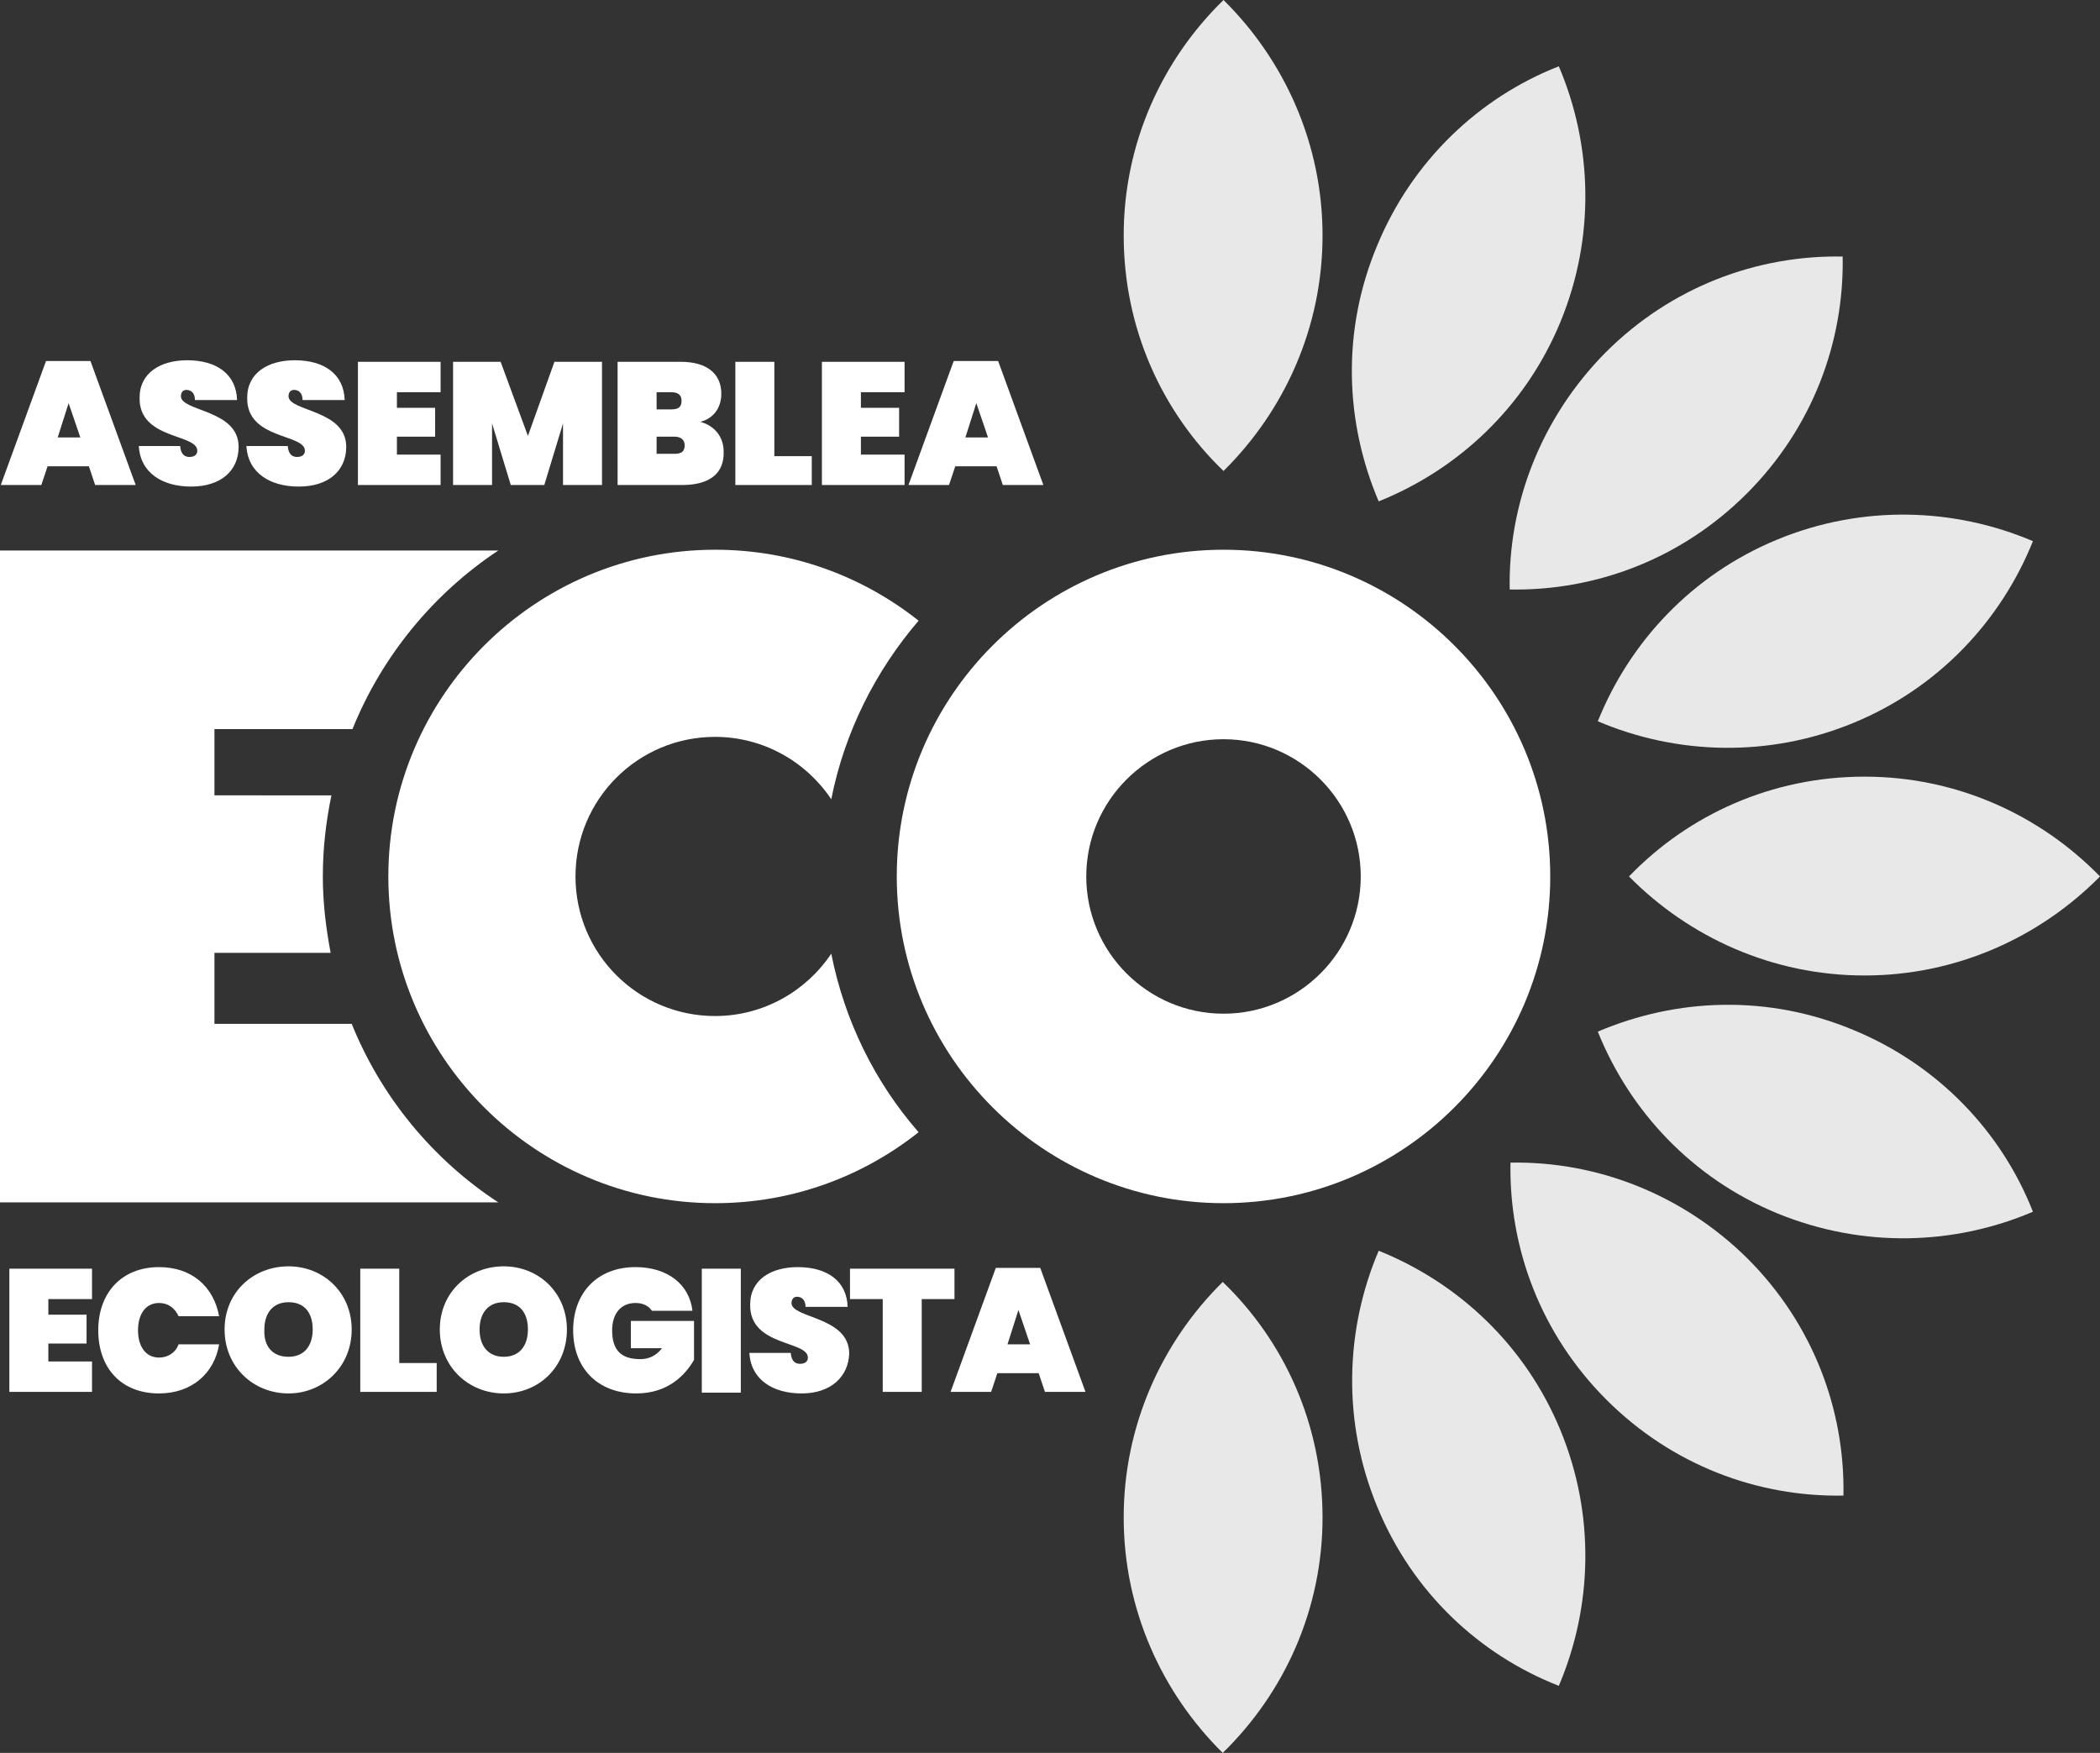
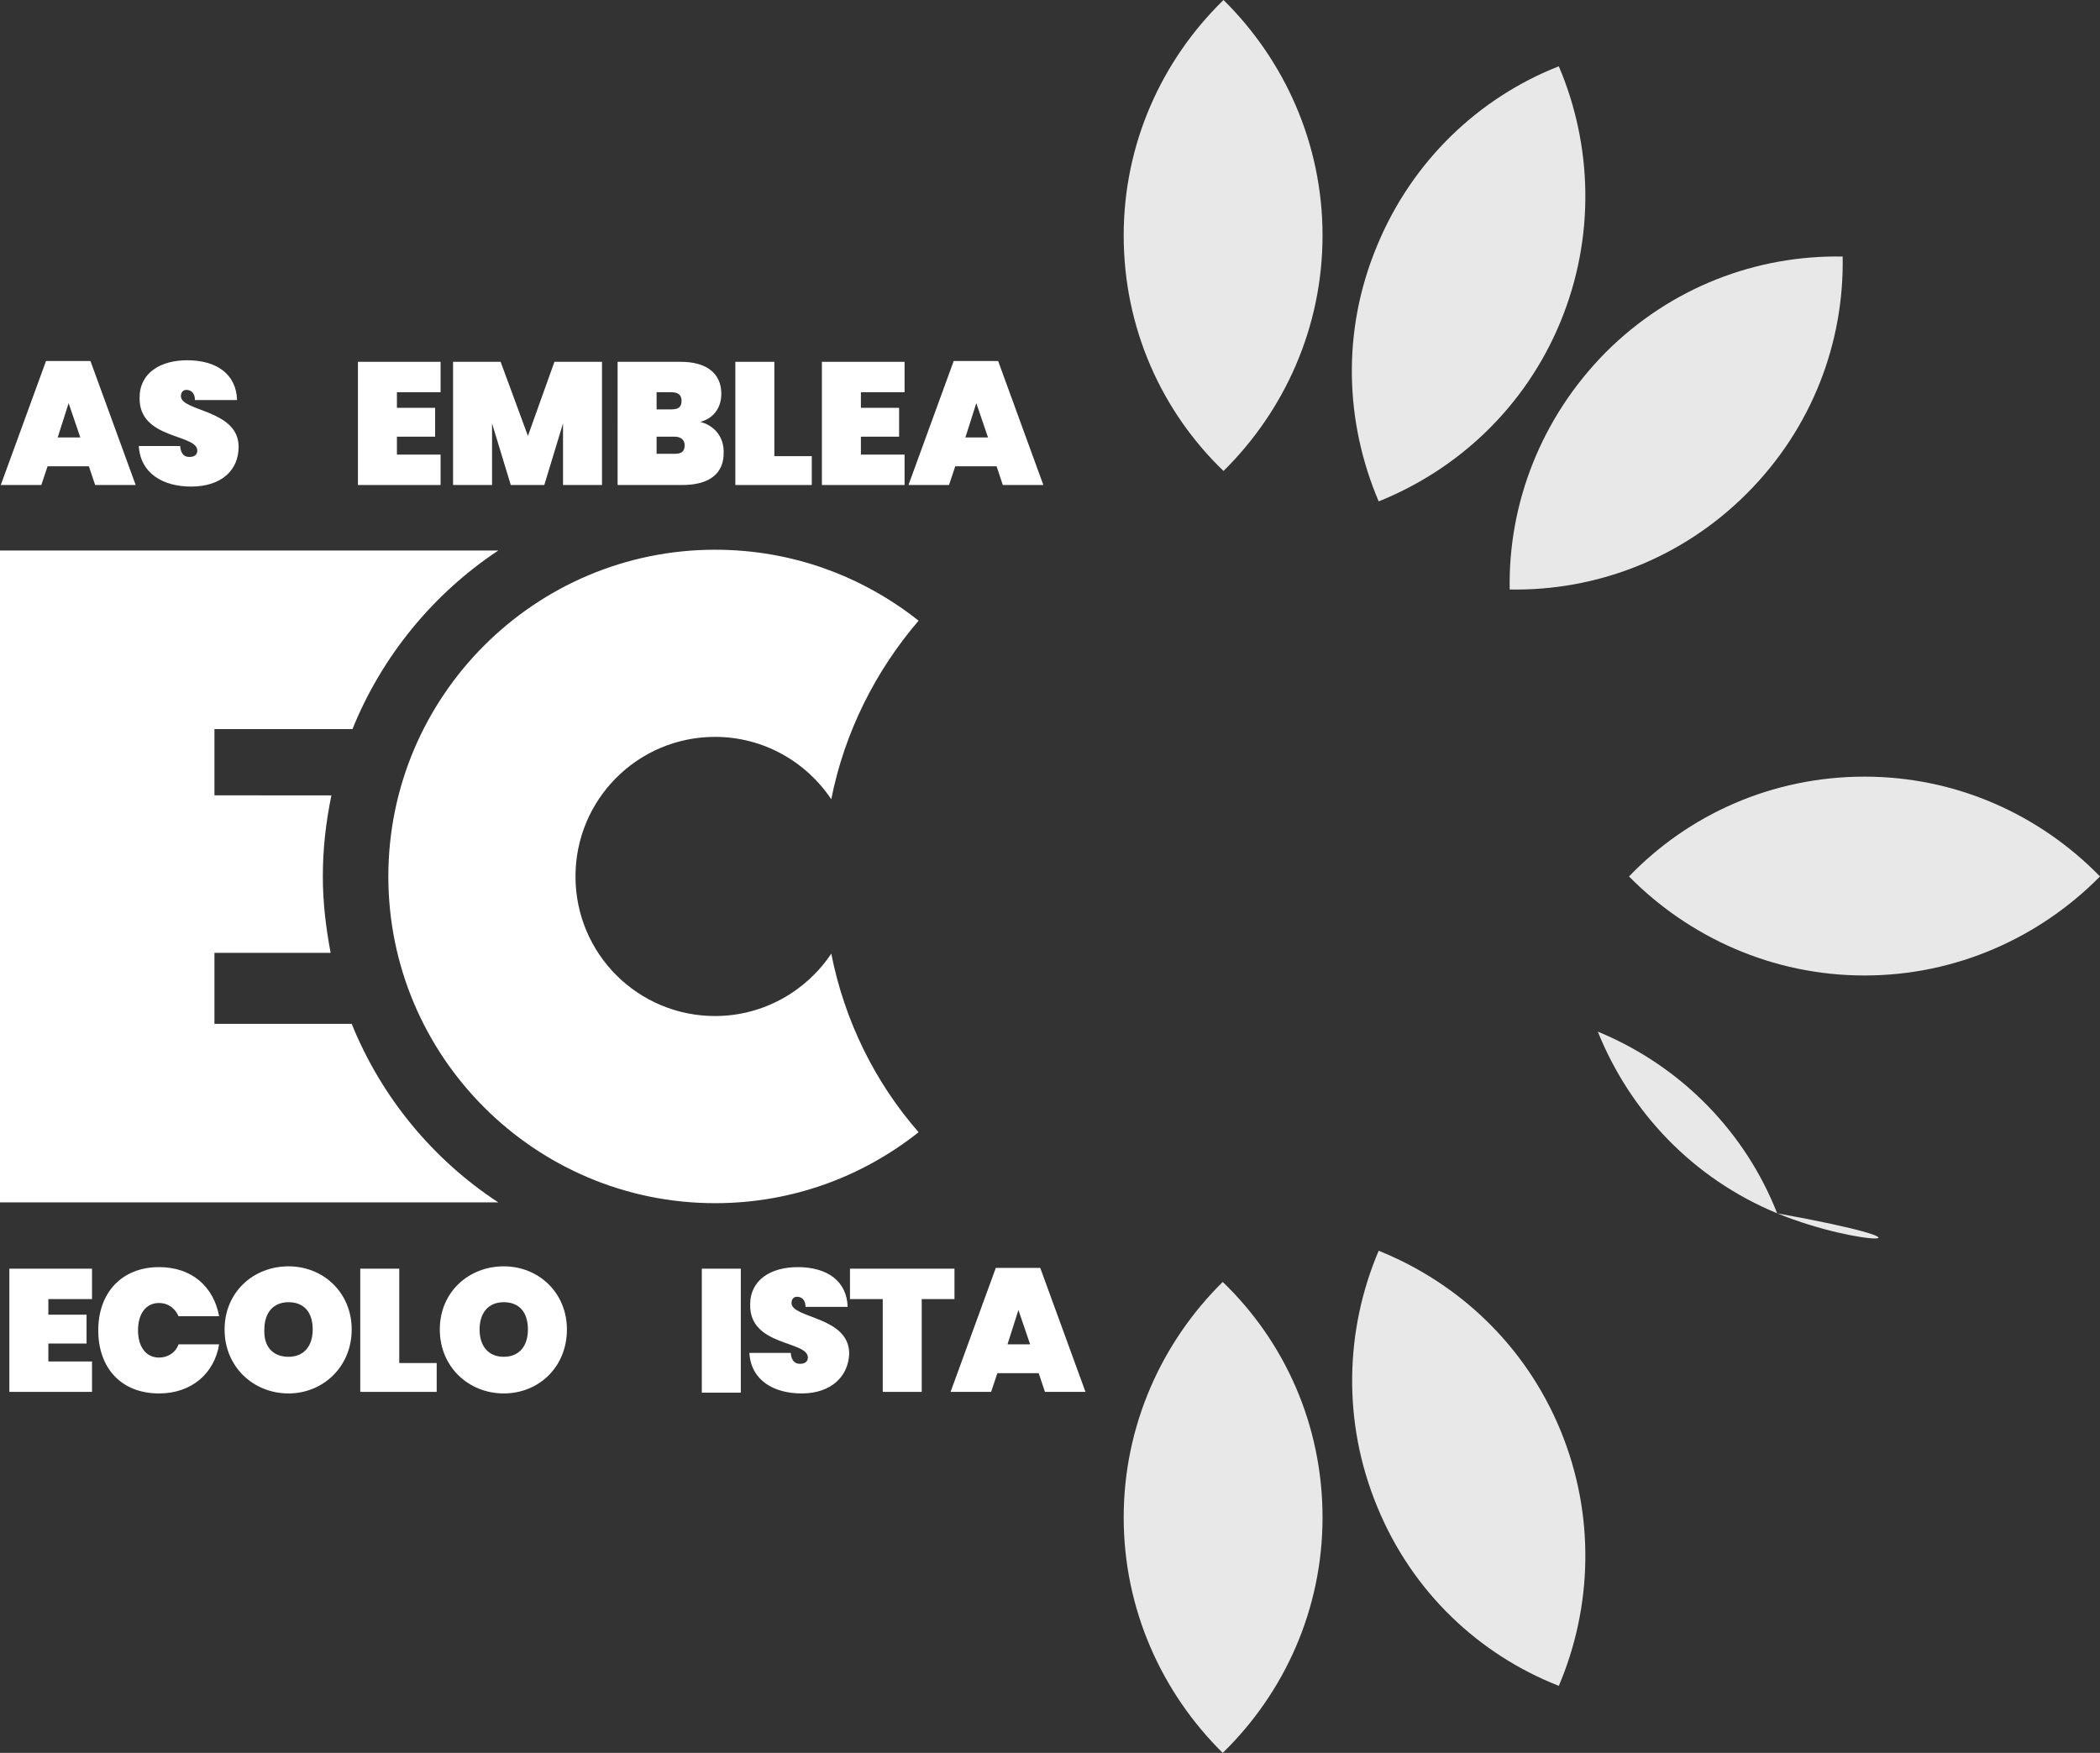
<svg xmlns="http://www.w3.org/2000/svg" version="1.1" id="Layer_1" x="0px" y="0px" viewBox="0 0 269.3 224.8" style="enable-background:new 0 0 269.3 224.8;" xml:space="preserve">
  <rect x="0" y="0" width="269.3" height="224.8" fill="#333333" stroke="none" />
  <style type="text/css">
	.st0{fill:#E8E8E8;}
	.st1{fill:#FFFFFF;}
</style>
  <path class="st0" d="M169.6,30.2c0,11.8-4.9,22.5-12.7,30.2c-7.9-7.6-12.8-18.3-12.8-30.2c0-11.8,4.9-22.5,12.8-30.2  C164.7,7.7,169.6,18.4,169.6,30.2" />
  <path class="st0" d="M144.1,194.6c0-11.8,4.9-22.5,12.7-30.2c7.9,7.6,12.8,18.3,12.8,30.2c0,11.8-4.9,22.5-12.8,30.2  C149,217.1,144.1,206.4,144.1,194.6" />
  <path class="st0" d="M176.6,193.2c-4.5-10.9-4.1-22.7,0.2-32.8c10.2,4.1,18.8,12.1,23.3,23c4.5,10.9,4.1,22.7-0.2,32.8  C189.7,212.2,181.1,204.2,176.6,193.2" />
-   <path class="st0" d="M206,179.5c-8.4-8.4-12.5-19.4-12.3-30.4c11-0.2,22,4,30.4,12.3c8.4,8.4,12.5,19.4,12.3,30.4  C225.4,192,214.4,187.9,206,179.5" />
-   <path class="st0" d="M227.9,155.6c-10.9-4.5-18.9-13.1-23-23.3c10.1-4.3,21.8-4.8,32.8-0.2c10.9,4.5,19,13.1,23,23.3  C250.6,159.7,238.9,160.1,227.9,155.6" />
+   <path class="st0" d="M227.9,155.6c-10.9-4.5-18.9-13.1-23-23.3c10.9,4.5,19,13.1,23,23.3  C250.6,159.7,238.9,160.1,227.9,155.6" />
  <path class="st0" d="M239.1,125.1c-11.8,0-22.5-4.9-30.2-12.7c7.6-7.9,18.3-12.8,30.2-12.8c11.8,0,22.5,4.9,30.2,12.8  C261.6,120.2,250.9,125.1,239.1,125.1" />
-   <path class="st0" d="M237.7,92.7c-10.9,4.5-22.7,4.1-32.8-0.2c4.1-10.2,12.1-18.8,23-23.3c10.9-4.5,22.7-4.1,32.8,0.2  C256.6,79.6,248.6,88.2,237.7,92.7" />
  <path class="st0" d="M224,63.3c-8.4,8.4-19.4,12.5-30.4,12.3c-0.2-11,4-22,12.3-30.4c8.4-8.4,19.4-12.5,30.4-12.3  C236.5,43.9,232.4,54.9,224,63.3" />
  <path class="st0" d="M200.1,41.3c-4.5,10.9-13.1,18.9-23.3,23c-4.3-10.1-4.8-21.8-0.2-32.8c4.5-10.9,13.1-19,23.3-23  C204.2,18.6,204.6,30.4,200.1,41.3" />
  <path class="st1" d="M45.1,131.3H27.5v-9.1h14.9c-0.6-3.2-1-6.4-1-9.8c0-3.6,0.4-7,1.1-10.4H27.5v-8.5h17.7  c3.8-9.4,10.4-17.4,18.7-22.9H0v83.6h63.9C55.5,148.7,48.9,140.7,45.1,131.3" />
-   <path class="st1" d="M156.9,70.5c-23.1,0-41.9,18.8-41.9,41.9s18.8,41.9,41.9,41.9c23.1,0,41.9-18.8,41.9-41.9S180,70.5,156.9,70.5   M156.9,130c-9.7,0-17.6-7.9-17.6-17.6c0-9.7,7.9-17.6,17.6-17.6c9.7,0,17.6,7.9,17.6,17.6C174.5,122.1,166.6,130,156.9,130" />
  <path class="st1" d="M106.6,122.3c-3.2,4.8-8.7,8-14.9,8c-9.9,0-17.9-8-17.9-17.9c0-9.9,8-17.9,17.9-17.9c6.2,0,11.7,3.2,14.9,8  c1.7-8.6,5.7-16.5,11.2-22.9c-7.2-5.7-16.2-9.1-26.1-9.1c-23.1,0-41.9,18.8-41.9,41.9c0,23.1,18.8,41.9,41.9,41.9  c9.9,0,18.9-3.4,26.1-9.1C112.2,138.8,108.3,130.9,106.6,122.3" />
  <polygon class="st1" points="11.8,166.6 6.2,166.6 6.2,168.6 11.1,168.6 11.1,172.3 6.2,172.3 6.2,174.6 11.8,174.6 11.8,178.5   1.2,178.5 1.2,162.7 11.8,162.7 " />
  <path class="st1" d="M20.4,162.5c4.2,0,7,2.5,7.7,6.3h-5.2c-0.5-1.1-1.4-1.7-2.5-1.7c-1.7,0-2.7,1.4-2.7,3.5c0,2.1,1,3.5,2.7,3.5  c1.1,0,2.1-0.6,2.5-1.7h5.2c-0.6,3.7-3.5,6.3-7.7,6.3c-4.9,0-7.8-3.3-7.8-8.1C12.6,165.8,15.6,162.5,20.4,162.5" />
  <path class="st1" d="M37,178.7c-4.5,0-8.2-3.4-8.2-8.2c0-4.8,3.7-8.1,8.2-8.1c4.5,0,8.1,3.4,8.1,8.1C45.1,175.3,41.4,178.7,37,178.7   M37,174c2,0,3.1-1.4,3.1-3.5c0-2.2-1.1-3.5-3.1-3.5c-2,0-3.1,1.4-3.1,3.5C33.8,172.6,34.9,174,37,174" />
  <polygon class="st1" points="51.2,162.7 51.2,174.8 56,174.8 56,178.5 46.2,178.5 46.2,162.7 " />
  <path class="st1" d="M64.6,178.7c-4.5,0-8.2-3.4-8.2-8.2c0-4.8,3.7-8.1,8.2-8.1c4.5,0,8.1,3.4,8.1,8.1  C72.7,175.3,69.1,178.7,64.6,178.7 M64.6,174c2,0,3.1-1.4,3.1-3.5c0-2.2-1.1-3.5-3.1-3.5c-2,0-3.1,1.4-3.1,3.5  C61.5,172.6,62.6,174,64.6,174" />
-   <path class="st1" d="M88.8,168.1h-5.2c-0.4-0.6-1.1-1-2.1-1c-1.9,0-3,1.4-3,3.5c0,2.5,1.1,3.7,3.6,3.7c1.1,0,2-0.4,2.8-1.4h-4v-3.5  h8.1v5c-1.1,1.9-3.3,4.3-7.4,4.3c-5,0-8.1-3.3-8.1-8.1c0-4.7,3-8.1,8-8.1C85.6,162.5,88.4,164.7,88.8,168.1" />
  <rect x="90" y="162.7" class="st1" width="5" height="15.9" />
  <path class="st1" d="M102.8,178.7c-3.6,0-6.5-1.7-6.7-5.2h5.3c0.1,1.2,0.7,1.4,1.2,1.4c0.5,0,1-0.2,1-0.8c0-2.2-7.5-1.4-7.4-6.8  c0-3.2,2.7-4.8,6.1-4.8c3.8,0,6.3,1.8,6.4,5.1h-5.4c0-1-0.6-1.3-1.1-1.3c-0.4,0-0.7,0.3-0.7,0.8c0,2,7.4,1.7,7.4,6.5  C108.8,176.5,106.6,178.7,102.8,178.7" />
  <polygon class="st1" points="109,162.7 122.4,162.7 122.4,166.6 118.2,166.6 118.2,178.5 113.2,178.5 113.2,166.6 109,166.6 " />
  <path class="st1" d="M133.2,176.1h-5.3l-0.8,2.4h-5.2l5.8-15.9h5.7l5.8,15.9H134L133.2,176.1z M130.6,168l-1.4,4.4h2.9L130.6,168z" />
  <path class="st1" d="M11.4,59.8H6.1l-0.8,2.4H0.1l5.8-15.9h5.7l5.8,15.9h-5.2L11.4,59.8z M8.8,51.7l-1.4,4.4h2.9L8.8,51.7z" />
  <path class="st1" d="M24.5,62.4c-3.6,0-6.5-1.7-6.7-5.2h5.3c0.1,1.2,0.7,1.4,1.2,1.4c0.5,0,1-0.2,1-0.8c0-2.2-7.5-1.4-7.4-6.8  c0-3.2,2.7-4.8,6.1-4.8c3.8,0,6.3,1.8,6.4,5.1H25c0-1-0.6-1.3-1.1-1.3c-0.4,0-0.7,0.3-0.7,0.8c0,2,7.4,1.7,7.4,6.5  C30.6,60.3,28.4,62.4,24.5,62.4" />
-   <path class="st1" d="M38.3,62.4c-3.6,0-6.5-1.7-6.7-5.2h5.3c0.1,1.2,0.7,1.4,1.2,1.4c0.5,0,1-0.2,1-0.8c0-2.2-7.5-1.4-7.4-6.8  c0-3.2,2.7-4.8,6.1-4.8c3.8,0,6.3,1.8,6.4,5.1h-5.4c0-1-0.6-1.3-1.1-1.3c-0.4,0-0.7,0.3-0.7,0.8c0,2,7.4,1.7,7.4,6.5  C44.4,60.3,42.2,62.4,38.3,62.4" />
  <polygon class="st1" points="56.5,50.3 50.9,50.3 50.9,52.3 55.8,52.3 55.8,56 50.9,56 50.9,58.3 56.5,58.3 56.5,62.2 45.9,62.2   45.9,46.4 56.5,46.4 " />
  <polygon class="st1" points="58.1,46.4 64.2,46.4 67.7,55.9 71.1,46.4 77.2,46.4 77.2,62.2 72.2,62.2 72.2,54.3 69.8,62.2   65.5,62.2 63.1,54.3 63.1,62.2 58.1,62.2 " />
  <path class="st1" d="M87.5,62.2h-8.3V46.4h8.1c3.2,0,5.2,1.4,5.2,4.1c0,1.9-1.1,3.2-2.7,3.6c1.9,0.5,3,2,3,3.8  C92.9,60.7,91,62.2,87.5,62.2 M86.1,50.3h-1.9v2.2h1.9c0.9,0,1.3-0.3,1.3-1.1C87.4,50.7,87,50.3,86.1,50.3 M86.5,56h-2.3v2.2h2.3  c0.9,0,1.3-0.3,1.3-1.1C87.8,56.4,87.3,56,86.5,56" />
  <polygon class="st1" points="99.3,46.4 99.3,58.5 104.1,58.5 104.1,62.2 94.3,62.2 94.3,46.4 " />
  <polygon class="st1" points="116,50.3 110.4,50.3 110.4,52.3 115.3,52.3 115.3,56 110.4,56 110.4,58.3 116,58.3 116,62.2   105.4,62.2 105.4,46.4 116,46.4 " />
  <path class="st1" d="M127.8,59.8h-5.3l-0.8,2.4h-5.2l5.8-15.9h5.7l5.8,15.9h-5.2L127.8,59.8z M125.2,51.7l-1.4,4.4h2.9L125.2,51.7z" />
</svg>